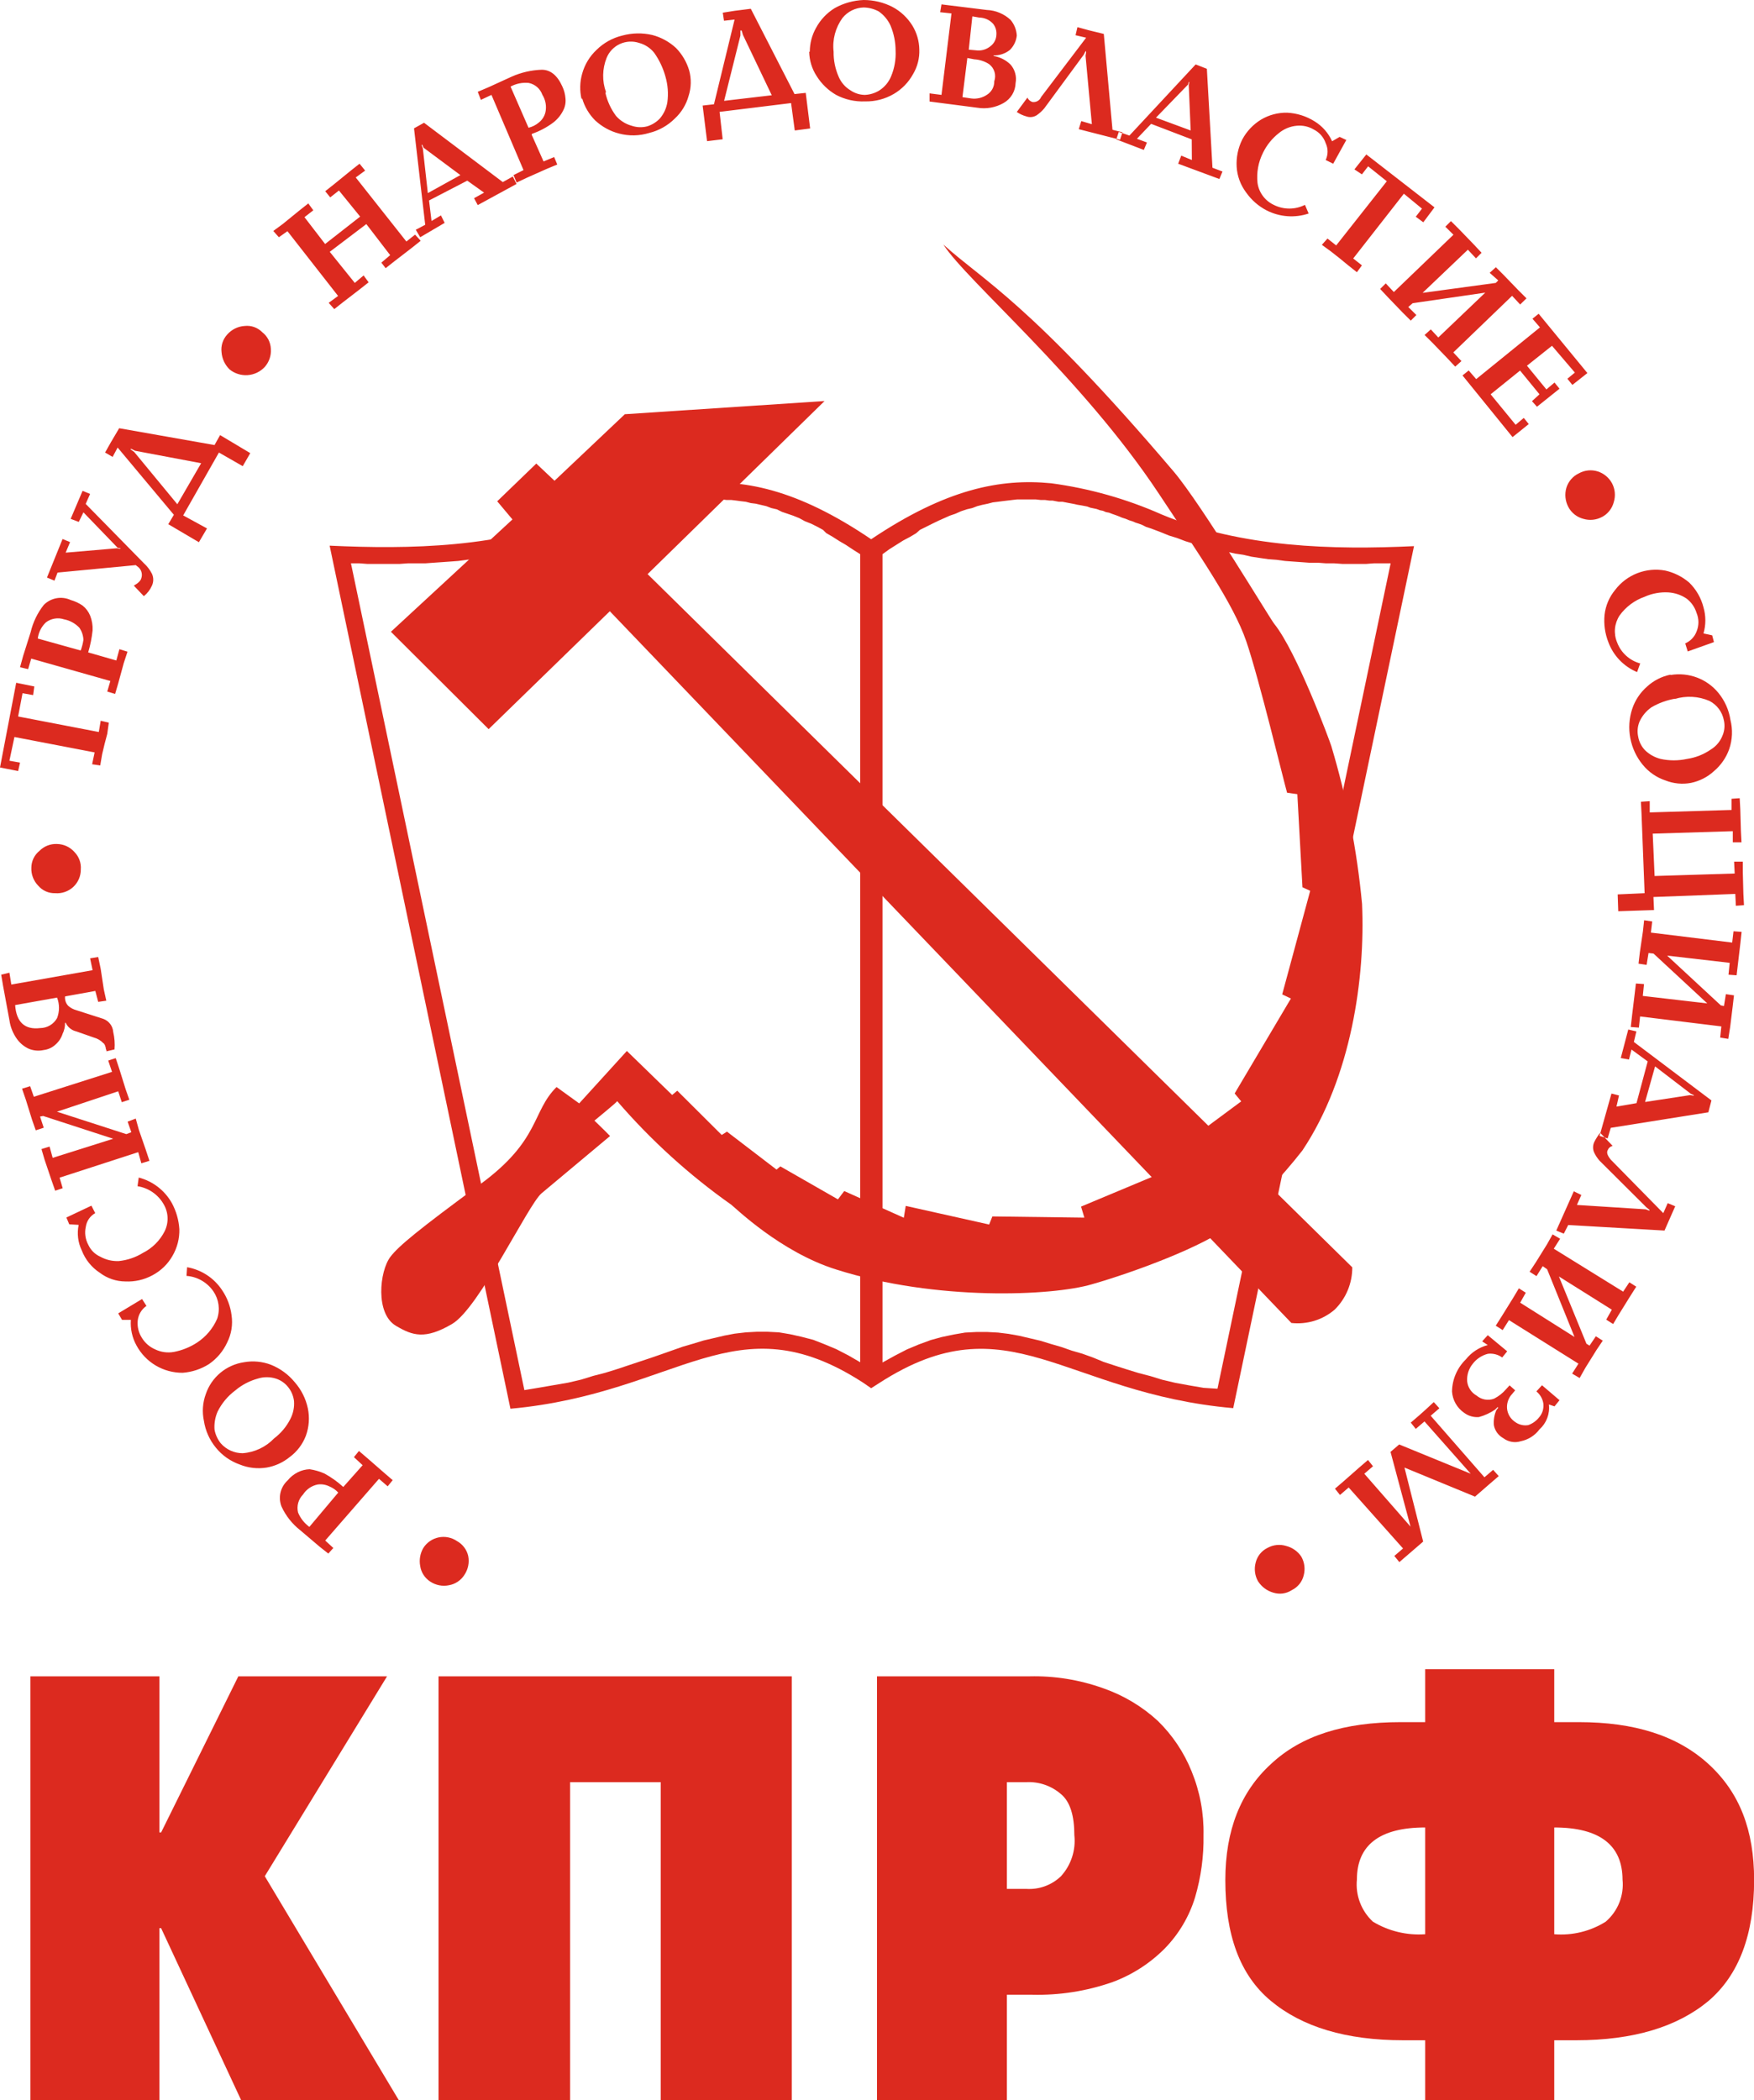
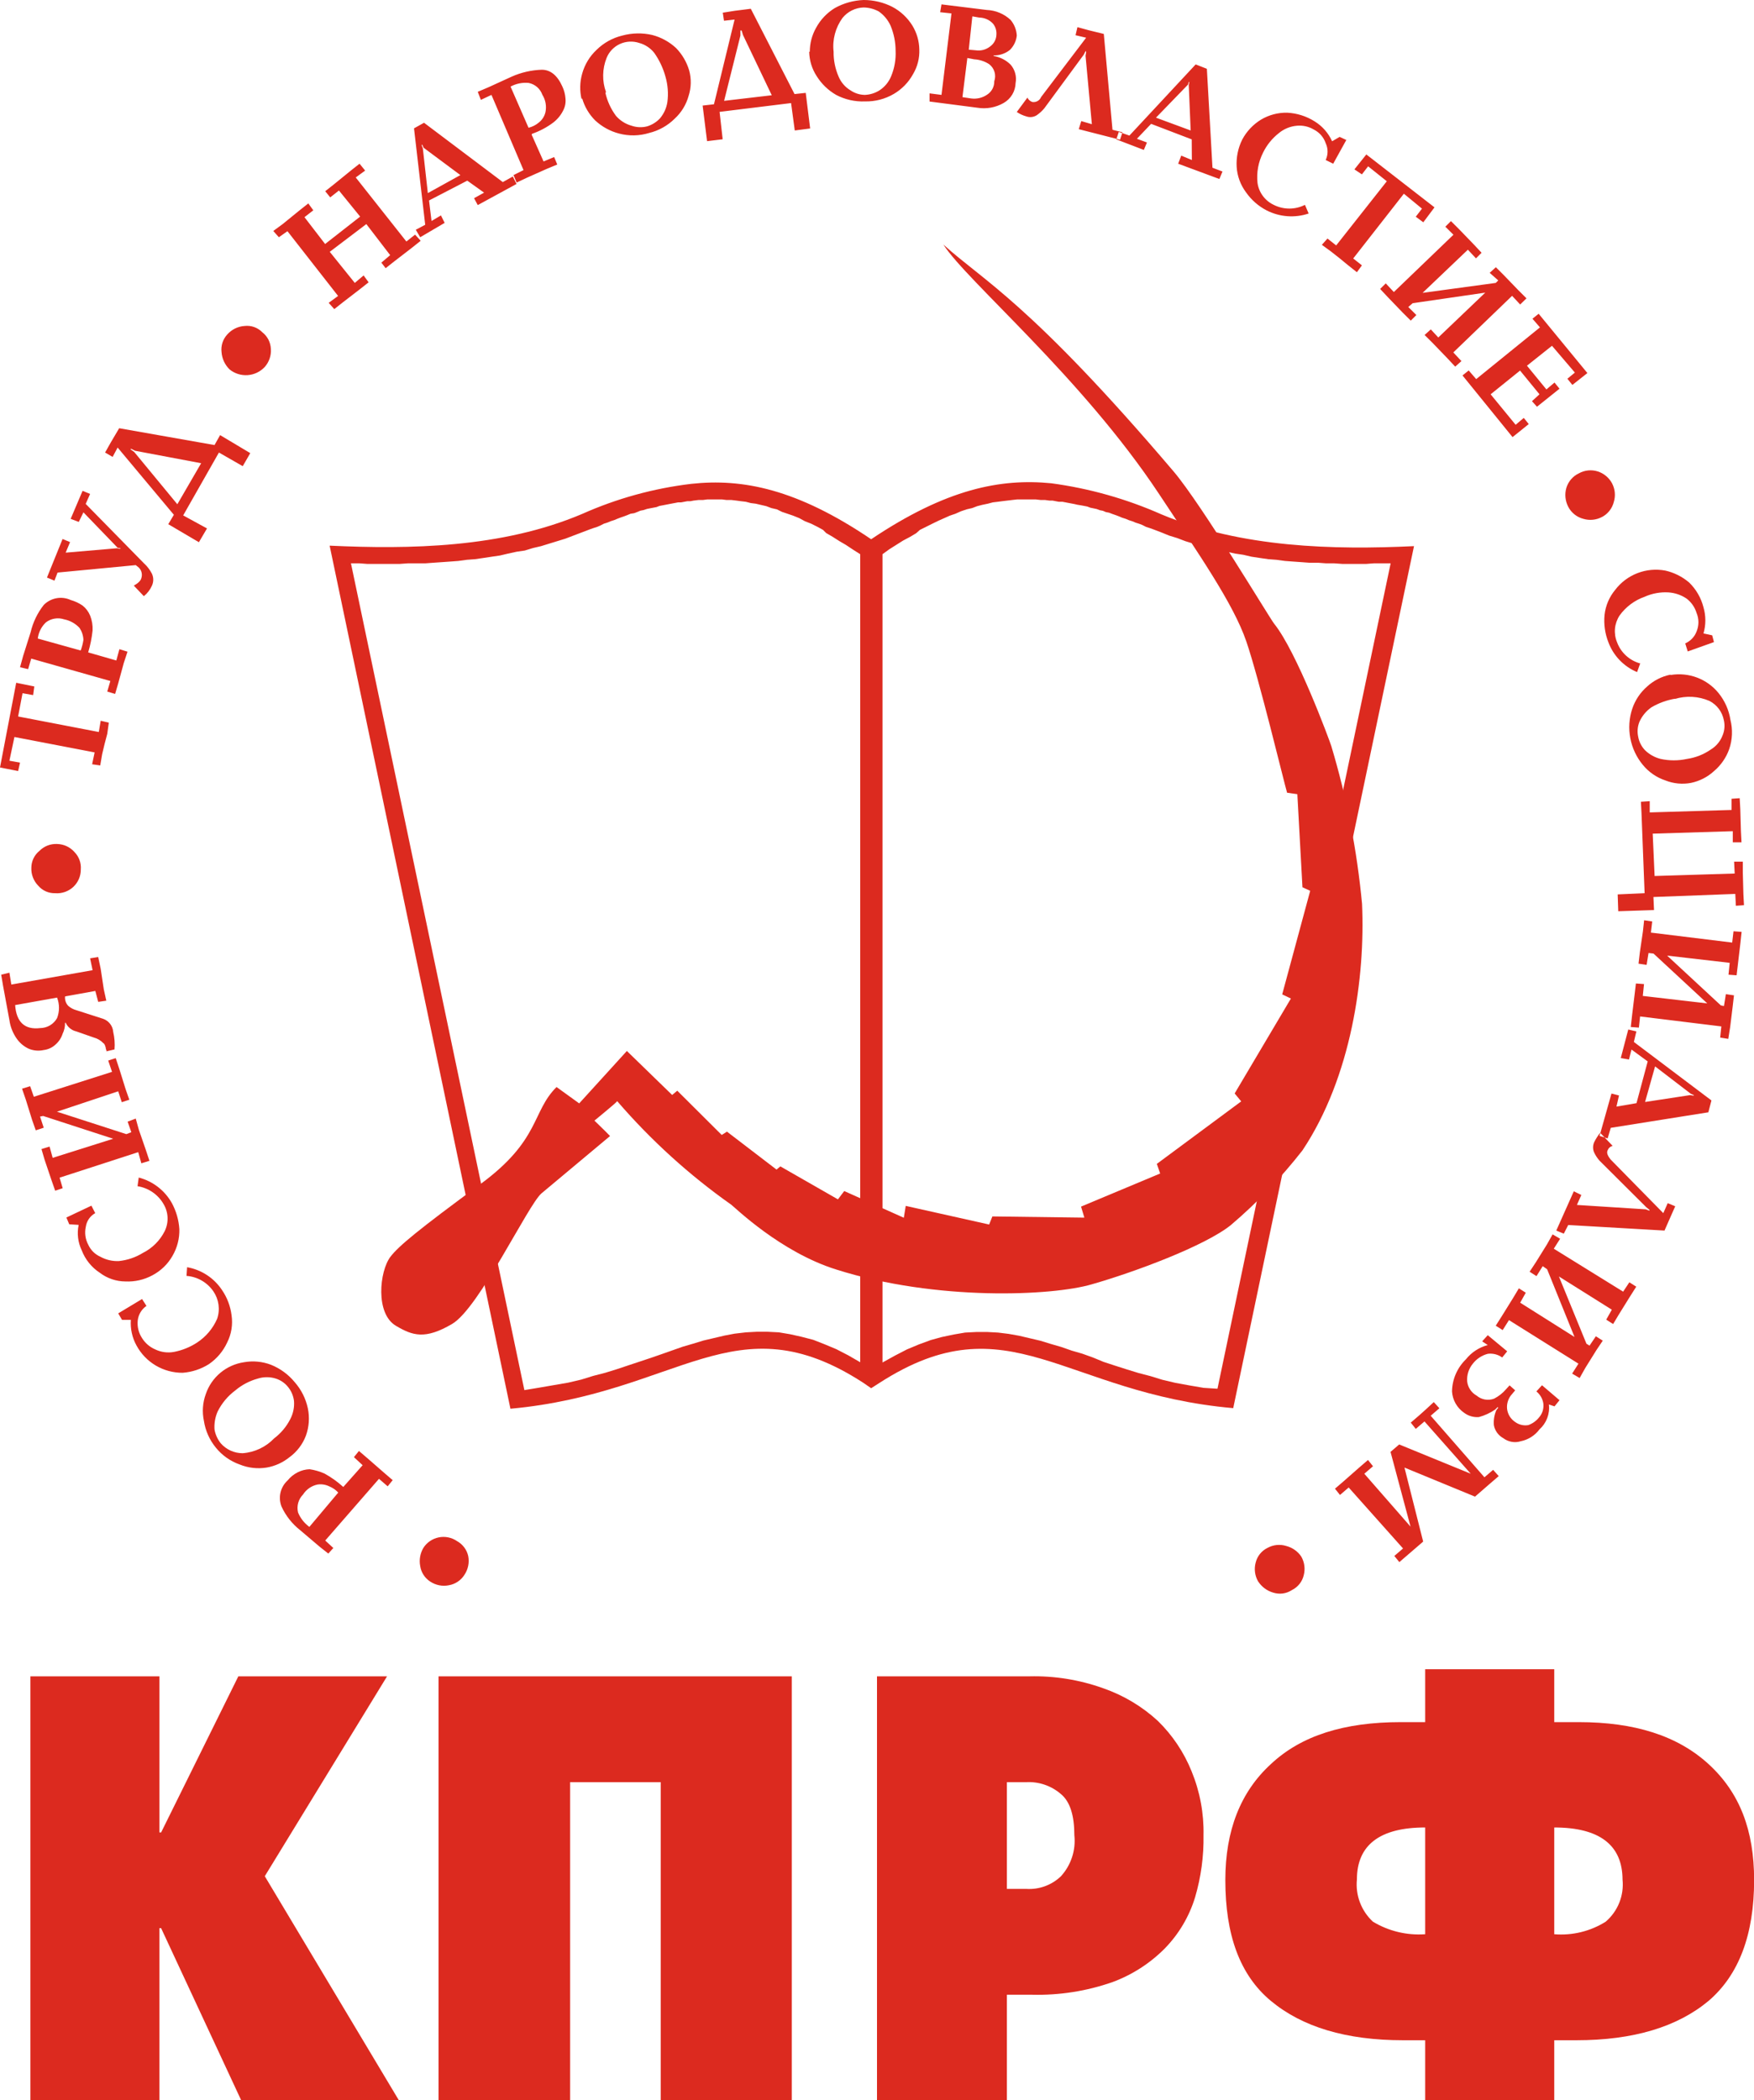
<svg xmlns="http://www.w3.org/2000/svg" width="76" height="91" viewBox="0 0 76 91" fill="none">
  <g clip-path="url(#clip0)">
    <path fill-rule="evenodd" clip-rule="evenodd" d="M18.342 67.07C18.416 66.953 18.513 66.852 18.628 66.773C18.742 66.694 18.872 66.639 19.008 66.611C19.145 66.583 19.286 66.583 19.422 66.611C19.559 66.638 19.688 66.694 19.803 66.772C19.925 66.84 20.032 66.933 20.115 67.044C20.199 67.156 20.258 67.284 20.288 67.42C20.343 67.699 20.285 67.989 20.128 68.227C20.054 68.346 19.956 68.449 19.839 68.527C19.723 68.606 19.591 68.66 19.452 68.684C19.313 68.713 19.17 68.713 19.03 68.686C18.891 68.658 18.759 68.604 18.641 68.525C18.525 68.45 18.426 68.351 18.351 68.235C18.276 68.119 18.227 67.988 18.207 67.852C18.156 67.584 18.204 67.306 18.342 67.07ZM14.872 64.429L15.713 63.483L15.336 63.134L15.553 62.866L15.961 63.216L16.638 63.807L17.015 64.131L16.798 64.398L16.421 64.074L14.092 66.747L14.443 67.07L14.226 67.312L13.849 67.014L13.008 66.3C12.659 66.026 12.381 65.674 12.197 65.272C12.122 65.078 12.107 64.867 12.155 64.665C12.203 64.463 12.311 64.281 12.465 64.141C12.583 63.995 12.731 63.876 12.899 63.791C13.059 63.71 13.236 63.664 13.415 63.658C13.64 63.691 13.859 63.755 14.066 63.848C14.358 64.009 14.63 64.204 14.877 64.429H14.872ZM14.655 64.67C14.55 64.553 14.419 64.462 14.273 64.403C14.113 64.323 13.933 64.294 13.756 64.321C13.628 64.348 13.507 64.4 13.4 64.474C13.293 64.548 13.201 64.643 13.131 64.753C13.031 64.854 12.959 64.978 12.921 65.115C12.883 65.252 12.881 65.396 12.915 65.534C13.017 65.782 13.187 65.997 13.405 66.156L14.655 64.67ZM11.877 62.322C12.172 62.099 12.412 61.813 12.579 61.484C12.704 61.243 12.76 60.973 12.739 60.703C12.712 60.474 12.619 60.258 12.47 60.081C12.335 59.917 12.156 59.796 11.954 59.731C11.699 59.65 11.424 59.65 11.169 59.731C10.81 59.83 10.477 60.005 10.193 60.245C9.87 60.486 9.608 60.8 9.429 61.16C9.322 61.406 9.275 61.674 9.295 61.941C9.334 62.157 9.427 62.36 9.563 62.532C9.681 62.668 9.827 62.776 9.991 62.851C10.155 62.925 10.333 62.964 10.513 62.964C11.032 62.926 11.518 62.697 11.877 62.322ZM12.553 63.129C12.265 63.365 11.92 63.523 11.551 63.586C11.157 63.649 10.754 63.603 10.384 63.452C9.979 63.308 9.622 63.056 9.352 62.722C9.078 62.388 8.9 61.987 8.835 61.561C8.753 61.174 8.781 60.771 8.918 60.399C9.039 60.041 9.258 59.722 9.549 59.479C9.841 59.236 10.194 59.078 10.57 59.022C10.962 58.952 11.365 58.989 11.737 59.13C12.14 59.291 12.495 59.551 12.77 59.886C13.053 60.208 13.249 60.597 13.338 61.016C13.421 61.412 13.392 61.823 13.255 62.203C13.115 62.575 12.869 62.898 12.548 63.134L12.553 63.129ZM5.122 56.905L6.155 56.283L6.346 56.581C6.243 56.652 6.156 56.744 6.091 56.851C6.026 56.959 5.984 57.078 5.969 57.203C5.938 57.477 6.006 57.754 6.16 57.984C6.296 58.199 6.494 58.367 6.728 58.467C6.98 58.588 7.264 58.626 7.539 58.575C7.896 58.506 8.237 58.368 8.541 58.169C8.924 57.917 9.226 57.56 9.408 57.141C9.476 56.944 9.496 56.735 9.468 56.529C9.44 56.323 9.365 56.126 9.248 55.954C9.117 55.761 8.944 55.601 8.742 55.484C8.54 55.367 8.314 55.298 8.081 55.281L8.107 54.905C8.415 54.959 8.709 55.075 8.97 55.247C9.231 55.418 9.454 55.642 9.625 55.902C9.844 56.225 9.984 56.595 10.033 56.982C10.094 57.388 10.028 57.802 9.842 58.169C9.668 58.546 9.395 58.869 9.052 59.104C8.71 59.32 8.32 59.449 7.916 59.479C7.505 59.482 7.101 59.373 6.748 59.164C6.395 58.955 6.106 58.653 5.912 58.292C5.727 57.955 5.643 57.571 5.67 57.187H5.288L5.122 56.905ZM2.876 52.752L3.961 52.238L4.126 52.562C4.017 52.622 3.923 52.707 3.852 52.81C3.782 52.912 3.736 53.03 3.718 53.153C3.658 53.418 3.697 53.695 3.826 53.934C3.93 54.162 4.113 54.345 4.343 54.448C4.59 54.586 4.871 54.652 5.153 54.638C5.52 54.6 5.873 54.481 6.186 54.288C6.597 54.083 6.93 53.752 7.136 53.343C7.227 53.156 7.27 52.95 7.26 52.742C7.25 52.535 7.188 52.333 7.079 52.156C6.961 51.954 6.799 51.782 6.605 51.65C6.411 51.519 6.191 51.431 5.959 51.395L6.011 51.02C6.312 51.098 6.595 51.236 6.842 51.426C7.088 51.616 7.294 51.854 7.446 52.125C7.635 52.474 7.746 52.86 7.771 53.255C7.782 53.663 7.678 54.065 7.472 54.417C7.269 54.773 6.968 55.063 6.604 55.255C6.247 55.448 5.844 55.541 5.437 55.522C5.036 55.521 4.646 55.389 4.327 55.147C3.969 54.913 3.695 54.573 3.542 54.175C3.377 53.832 3.33 53.444 3.408 53.071L3 53.045L2.876 52.752ZM4.906 49.339L1.869 48.352L1.735 48.378L1.895 48.861L1.549 48.974L1.389 48.517L1.121 47.654L0.955 47.17L1.306 47.062L1.466 47.52L4.854 46.441L4.689 45.952L5.014 45.844L5.174 46.328L5.443 47.191L5.603 47.648L5.277 47.756L5.122 47.283L2.468 48.167L5.474 49.139L5.69 49.056L5.53 48.599L5.882 48.465L6.016 48.949L6.315 49.812L6.475 50.295L6.124 50.403L5.99 49.92L2.582 51.025L2.716 51.482L2.391 51.59L2.231 51.133L1.931 50.244L1.797 49.786L2.148 49.678L2.282 50.167L4.906 49.339ZM0.491 42.658L4.012 42.036L3.904 41.522L4.255 41.465L4.363 41.979L4.498 42.869L4.606 43.357L4.255 43.408L4.131 42.935L2.819 43.172C2.811 43.245 2.819 43.319 2.842 43.389C2.865 43.459 2.903 43.524 2.954 43.578C3.054 43.668 3.174 43.733 3.305 43.768L4.472 44.143C4.592 44.186 4.697 44.263 4.774 44.364C4.851 44.465 4.897 44.587 4.906 44.714C4.964 44.961 4.983 45.216 4.962 45.469L4.611 45.551V45.495C4.601 45.484 4.593 45.471 4.589 45.457C4.584 45.443 4.583 45.427 4.585 45.413C4.56 45.305 4.529 45.222 4.477 45.197C4.366 45.08 4.225 44.996 4.069 44.955L3.305 44.688C3.204 44.665 3.111 44.619 3.031 44.554C2.951 44.489 2.888 44.406 2.845 44.313H2.819C2.822 44.48 2.785 44.646 2.711 44.796C2.654 44.972 2.551 45.13 2.411 45.253C2.27 45.387 2.089 45.471 1.895 45.495C1.678 45.544 1.45 45.524 1.244 45.438C1.037 45.342 0.859 45.193 0.728 45.007C0.558 44.767 0.448 44.49 0.408 44.2L0.134 42.719L0.052 42.231L0.408 42.144L0.491 42.658ZM0.656 43.547C0.707 44.277 1.064 44.626 1.74 44.544C1.89 44.543 2.037 44.502 2.165 44.427C2.294 44.351 2.4 44.242 2.473 44.112C2.584 43.826 2.584 43.51 2.473 43.223L0.656 43.547ZM2.468 36.568C2.612 36.57 2.754 36.602 2.885 36.662C3.016 36.723 3.132 36.809 3.227 36.917C3.324 37.016 3.399 37.135 3.446 37.265C3.494 37.396 3.512 37.535 3.501 37.672C3.502 37.814 3.474 37.954 3.418 38.084C3.362 38.214 3.279 38.331 3.176 38.428C3.071 38.525 2.947 38.599 2.812 38.646C2.677 38.693 2.533 38.712 2.391 38.7C2.252 38.704 2.114 38.677 1.987 38.621C1.86 38.565 1.748 38.482 1.658 38.377C1.557 38.274 1.478 38.151 1.427 38.017C1.375 37.883 1.352 37.739 1.358 37.596C1.359 37.456 1.391 37.318 1.451 37.191C1.512 37.065 1.6 36.954 1.709 36.866C1.808 36.766 1.926 36.688 2.057 36.636C2.188 36.585 2.328 36.561 2.468 36.568ZM4.534 32.225L4.425 32.682L4.343 33.165L3.992 33.114L4.1 32.6L0.625 31.932L0.408 32.96L0.868 33.042L0.785 33.407L0 33.253L0.702 29.583L1.487 29.742L1.436 30.117L0.976 30.035L0.785 31.043L4.281 31.716L4.363 31.228L4.715 31.31L4.647 31.798L4.534 32.225ZM3.821 28.267L5.04 28.617L5.174 28.128L5.525 28.236L5.365 28.72L5.122 29.609L4.988 30.066L4.647 29.963L4.782 29.506L1.353 28.535L1.219 28.992L0.868 28.91L1.002 28.421L1.327 27.393C1.428 26.963 1.622 26.56 1.895 26.212C2.044 26.06 2.235 25.959 2.444 25.92C2.653 25.881 2.869 25.908 3.062 25.996C3.246 26.048 3.42 26.13 3.578 26.237C3.722 26.351 3.834 26.5 3.904 26.669C3.986 26.875 4.023 27.095 4.012 27.316C3.977 27.638 3.913 27.957 3.821 28.267ZM3.496 28.185C3.552 28.035 3.592 27.88 3.615 27.723C3.607 27.54 3.549 27.362 3.449 27.209C3.27 27.015 3.033 26.883 2.773 26.833C2.641 26.79 2.501 26.779 2.364 26.803C2.227 26.826 2.098 26.882 1.988 26.967C1.793 27.152 1.669 27.399 1.637 27.666L3.496 28.185ZM5.097 23.734L3.615 22.198L3.413 22.614L3.062 22.48L3.578 21.267L3.904 21.401L3.713 21.833L6.233 24.402C6.377 24.532 6.496 24.687 6.584 24.86C6.621 24.941 6.64 25.028 6.64 25.117C6.64 25.205 6.621 25.293 6.584 25.374C6.505 25.552 6.385 25.709 6.233 25.831L5.799 25.374C5.99 25.266 6.098 25.158 6.124 25.05C6.151 24.971 6.154 24.887 6.135 24.806C6.116 24.725 6.075 24.651 6.016 24.593L5.882 24.485L2.494 24.808L2.36 25.158L2.035 25.024L2.711 23.354L3.036 23.488L2.845 23.945L5.066 23.755L5.2 23.78L5.226 23.755L5.097 23.734ZM5.164 18.554L9.295 19.283L9.537 18.852L10.844 19.633L10.518 20.198L9.486 19.607L7.937 22.331L8.969 22.896L8.618 23.493L7.291 22.712L7.534 22.305L5.097 19.391L4.88 19.797L4.554 19.607L4.797 19.175L5.164 18.554ZM5.814 19.581L7.684 21.848L8.716 20.07L5.851 19.53L5.68 19.443L5.654 19.468L5.814 19.581ZM11.36 14.391C11.473 14.478 11.564 14.588 11.63 14.714C11.695 14.84 11.731 14.979 11.737 15.12C11.747 15.262 11.728 15.404 11.682 15.538C11.636 15.672 11.563 15.796 11.469 15.902C11.276 16.108 11.013 16.233 10.731 16.253C10.449 16.273 10.17 16.186 9.951 16.009C9.744 15.809 9.619 15.54 9.599 15.254C9.583 15.118 9.596 14.98 9.638 14.85C9.68 14.72 9.75 14.6 9.842 14.498C9.937 14.389 10.053 14.299 10.183 14.234C10.314 14.17 10.456 14.132 10.601 14.123C10.74 14.108 10.88 14.123 11.012 14.17C11.143 14.216 11.262 14.292 11.36 14.391ZM14.288 10.911L15.373 12.258L15.755 11.934L15.972 12.232L15.595 12.53L14.861 13.095L14.484 13.393L14.242 13.121L14.649 12.823L12.455 10.017L12.083 10.279L11.841 10.007L12.248 9.709L12.982 9.112L13.359 8.814L13.575 9.112L13.193 9.41L14.087 10.572L15.605 9.385L14.686 8.254L14.309 8.552L14.092 8.285L14.469 7.987L15.202 7.391L15.579 7.093L15.822 7.391L15.414 7.689L17.608 10.464L17.985 10.166L18.228 10.433L17.82 10.757L17.087 11.322L16.71 11.62L16.524 11.379L16.906 11.055L15.873 9.709L14.288 10.911ZM20.247 7.827L18.59 8.686L18.698 9.575L19.106 9.333L19.266 9.657L18.207 10.279L18.016 9.955L18.424 9.739L17.939 5.561L18.373 5.319L21.786 7.889L22.22 7.648L22.38 7.971L20.701 8.886L20.541 8.588L20.975 8.347L20.247 7.827ZM18.321 6.424L18.538 8.367L19.948 7.586L18.352 6.399L18.295 6.265L18.269 6.291L18.321 6.424ZM23.035 5.833L23.552 6.995L24.011 6.805L24.146 7.128L23.686 7.319L22.844 7.694L22.385 7.91L22.251 7.586L22.684 7.37L21.295 4.112L20.836 4.327L20.701 3.978L21.171 3.778L22.173 3.32C22.583 3.138 23.025 3.036 23.474 3.022C23.853 3.022 24.151 3.265 24.368 3.752C24.444 3.913 24.489 4.088 24.502 4.266C24.522 4.452 24.484 4.641 24.393 4.805C24.29 5.007 24.141 5.183 23.96 5.319C23.684 5.523 23.38 5.684 23.056 5.797L23.035 5.833ZM22.901 5.535C23.06 5.497 23.209 5.423 23.335 5.319C23.485 5.206 23.591 5.044 23.634 4.862C23.689 4.602 23.641 4.332 23.5 4.106C23.454 3.977 23.376 3.861 23.272 3.771C23.168 3.681 23.042 3.62 22.906 3.593C22.635 3.567 22.361 3.622 22.122 3.752L22.901 5.535ZM26.232 4.024C26.314 4.385 26.47 4.724 26.691 5.021C26.87 5.227 27.105 5.375 27.368 5.448C27.586 5.523 27.821 5.532 28.044 5.474C28.251 5.41 28.437 5.295 28.587 5.139C28.762 4.937 28.876 4.689 28.917 4.425C28.966 4.055 28.938 3.679 28.834 3.32C28.733 2.952 28.569 2.604 28.349 2.292C28.184 2.083 27.956 1.932 27.698 1.861C27.424 1.769 27.125 1.785 26.862 1.905C26.599 2.025 26.392 2.241 26.284 2.508C26.094 2.984 26.085 3.512 26.258 3.993L26.232 4.024ZM25.199 4.297C25.113 3.932 25.122 3.552 25.225 3.192C25.334 2.797 25.55 2.44 25.85 2.159C26.157 1.857 26.541 1.643 26.96 1.542C27.385 1.426 27.832 1.417 28.261 1.516C28.647 1.616 29.002 1.811 29.294 2.082C29.559 2.355 29.754 2.688 29.862 3.053C29.961 3.416 29.952 3.8 29.836 4.158C29.732 4.534 29.524 4.874 29.237 5.139C28.931 5.444 28.547 5.659 28.127 5.761C27.704 5.891 27.253 5.9 26.826 5.787C26.44 5.687 26.085 5.492 25.793 5.222C25.524 4.955 25.328 4.624 25.225 4.261L25.199 4.297ZM32.532 0.38L34.427 4.076L34.912 4.024L35.103 5.566L34.437 5.653L34.277 4.466L31.179 4.847L31.313 6.034L30.637 6.116L30.445 4.574L30.936 4.518L31.829 0.848L31.37 0.899L31.318 0.55L31.834 0.468L32.532 0.38ZM32.082 1.542L31.375 4.369L33.44 4.127L32.191 1.511L32.134 1.321H32.082V1.542ZM36.12 2.241C36.114 2.612 36.188 2.98 36.337 3.32C36.441 3.569 36.622 3.778 36.854 3.916C37.036 4.041 37.252 4.109 37.473 4.112C37.694 4.103 37.91 4.037 38.098 3.921C38.331 3.772 38.511 3.555 38.614 3.3C38.759 2.95 38.824 2.572 38.806 2.195C38.805 1.824 38.731 1.457 38.589 1.115C38.477 0.865 38.298 0.65 38.072 0.493C37.872 0.387 37.649 0.328 37.422 0.324C37.244 0.329 37.07 0.372 36.911 0.451C36.752 0.53 36.613 0.643 36.502 0.781C36.197 1.203 36.06 1.724 36.12 2.241ZM35.088 2.241C35.088 1.881 35.18 1.527 35.356 1.213C35.546 0.858 35.828 0.56 36.172 0.349C36.555 0.136 36.983 0.017 37.422 8.13318e-07C37.854 -0 38.281 0.102 38.666 0.298C39.023 0.487 39.322 0.768 39.534 1.11C39.723 1.42 39.826 1.775 39.833 2.138C39.849 2.517 39.754 2.892 39.559 3.217C39.364 3.571 39.077 3.865 38.728 4.07C38.351 4.291 37.92 4.403 37.484 4.394C37.048 4.412 36.615 4.315 36.229 4.112C35.886 3.914 35.597 3.635 35.387 3.3C35.181 2.984 35.069 2.617 35.062 2.241H35.088ZM43.055 2.4V2.426C43.333 2.472 43.589 2.603 43.789 2.801C43.883 2.909 43.951 3.037 43.988 3.175C44.026 3.313 44.032 3.457 44.005 3.598C44.001 3.774 43.951 3.945 43.861 4.096C43.77 4.248 43.642 4.373 43.489 4.461C43.143 4.66 42.737 4.733 42.343 4.667L40.277 4.399V4.045L40.794 4.112L41.227 0.581L40.737 0.529L40.794 0.19L42.756 0.432C43.141 0.447 43.508 0.6 43.789 0.863C43.95 1.055 44.044 1.293 44.057 1.542C44.032 1.777 43.926 1.997 43.758 2.164C43.552 2.328 43.293 2.412 43.029 2.4H43.055ZM41.702 4.209L42.079 4.266C42.316 4.298 42.557 4.243 42.756 4.112C42.857 4.05 42.941 3.963 42.998 3.86C43.055 3.756 43.084 3.639 43.081 3.521C43.127 3.39 43.131 3.248 43.091 3.115C43.051 2.982 42.97 2.865 42.859 2.78C42.666 2.655 42.444 2.583 42.214 2.57L41.914 2.513L41.702 4.209ZM41.976 2.153L42.276 2.179C42.386 2.196 42.498 2.19 42.605 2.162C42.713 2.133 42.813 2.083 42.9 2.015C42.983 1.956 43.05 1.879 43.098 1.79C43.145 1.701 43.172 1.602 43.174 1.501C43.187 1.331 43.136 1.162 43.029 1.028C42.953 0.945 42.861 0.878 42.758 0.833C42.655 0.787 42.543 0.762 42.431 0.761L42.131 0.709L41.976 2.153ZM47.042 2.205L46.959 2.369L45.25 4.692C45.156 4.806 45.046 4.906 44.925 4.99C44.857 5.034 44.781 5.061 44.701 5.07C44.621 5.079 44.54 5.069 44.465 5.042C44.319 5.001 44.181 4.937 44.057 4.852L44.517 4.23C44.538 4.274 44.568 4.314 44.605 4.347C44.643 4.38 44.686 4.405 44.733 4.42C44.812 4.431 44.891 4.416 44.96 4.377C45.028 4.338 45.081 4.277 45.111 4.204L47.062 1.634L46.603 1.526L46.685 1.177L47.176 1.311L47.827 1.47L48.204 5.623L48.637 5.731L48.529 6.054L46.742 5.597L46.851 5.247L47.31 5.381L47.036 2.416L47.062 2.256L47.042 2.205ZM51.637 6.039L49.877 5.366L49.262 6.013L49.696 6.173L49.562 6.496L48.369 6.039L48.477 5.715L48.937 5.874L51.808 2.791L52.293 2.981L52.536 7.267L52.97 7.432L52.835 7.756L51.049 7.093L51.183 6.743L51.643 6.933L51.637 6.039ZM51.477 3.664L50.088 5.098L51.591 5.653L51.508 3.685L51.534 3.551H51.508L51.477 3.664ZM58.335 6.065L57.767 7.093L57.441 6.933C57.495 6.819 57.523 6.694 57.523 6.568C57.523 6.442 57.495 6.318 57.441 6.203C57.355 5.946 57.169 5.734 56.925 5.612C56.705 5.481 56.448 5.424 56.192 5.448C55.903 5.473 55.629 5.586 55.407 5.772C55.121 5.997 54.89 6.283 54.73 6.609C54.523 7.017 54.438 7.476 54.488 7.93C54.517 8.133 54.597 8.326 54.72 8.491C54.842 8.656 55.004 8.788 55.19 8.876C55.4 8.982 55.632 9.037 55.867 9.037C56.102 9.037 56.333 8.982 56.543 8.876L56.703 9.251C56.407 9.351 56.093 9.39 55.781 9.367C55.468 9.344 55.164 9.259 54.885 9.117C54.528 8.933 54.222 8.665 53.992 8.336C53.751 8.015 53.609 7.631 53.584 7.231C53.56 6.821 53.643 6.412 53.827 6.044C54.017 5.689 54.298 5.391 54.643 5.181C54.983 4.979 55.373 4.876 55.768 4.883C56.192 4.903 56.603 5.033 56.961 5.258C57.295 5.464 57.559 5.765 57.72 6.121L58.046 5.931L58.335 6.065ZM58.061 11.204L57.684 10.906L57.276 10.608L57.519 10.335L57.896 10.634L60.09 7.853L59.28 7.206L59.011 7.555L58.686 7.339L59.202 6.692L62.156 8.984L61.671 9.631L61.345 9.39L61.614 9.04L60.829 8.393L58.634 11.199L59.011 11.497L58.794 11.795L58.386 11.471L58.061 11.204ZM61.64 12.689L64.81 12.258L64.919 12.15L64.547 11.821L64.815 11.579L65.141 11.903L65.791 12.576L66.142 12.926L65.869 13.193L65.518 12.818L62.972 15.27L63.323 15.645L63.054 15.886L62.703 15.511L62.078 14.863L61.727 14.514L61.996 14.272L62.321 14.622L64.356 12.679L61.211 13.137L61.02 13.301L61.371 13.65L61.128 13.892L60.777 13.543L60.153 12.895L59.801 12.52L60.044 12.278L60.395 12.653L62.977 10.171L62.626 9.822L62.869 9.58L63.22 9.93L63.87 10.603L64.196 10.952L63.953 11.194L63.602 10.819L61.64 12.689ZM67.247 14.982L66.163 15.845L67.005 16.873L67.356 16.575L67.573 16.842L66.597 17.623L66.38 17.382L66.705 17.084L65.864 16.056L64.588 17.084L65.672 18.405L66.024 18.107L66.24 18.374L65.538 18.939L63.37 16.267L63.638 16.051L63.963 16.426L66.726 14.185L66.401 13.81L66.669 13.594L68.781 16.164L68.13 16.678L67.914 16.41L68.239 16.143L67.247 14.982ZM69.416 22.398C69.168 22.531 68.876 22.56 68.606 22.48C68.467 22.444 68.338 22.38 68.226 22.291C68.114 22.203 68.022 22.092 67.955 21.966C67.819 21.708 67.789 21.408 67.872 21.128C67.915 20.993 67.985 20.868 68.078 20.761C68.171 20.654 68.286 20.567 68.415 20.507C68.537 20.439 68.672 20.397 68.811 20.383C68.951 20.368 69.091 20.383 69.225 20.424C69.493 20.509 69.717 20.694 69.849 20.941C69.98 21.189 70.008 21.477 69.927 21.745C69.891 21.889 69.825 22.022 69.732 22.138C69.639 22.253 69.523 22.347 69.39 22.413L69.416 22.398ZM74.265 27.82L73.129 28.226L73.02 27.877C73.132 27.828 73.234 27.757 73.318 27.669C73.402 27.581 73.468 27.477 73.511 27.363C73.564 27.235 73.592 27.098 73.592 26.959C73.592 26.821 73.564 26.684 73.511 26.556C73.435 26.308 73.284 26.091 73.077 25.934C72.844 25.777 72.573 25.685 72.292 25.667C71.938 25.646 71.583 25.711 71.26 25.857C70.823 26.01 70.445 26.294 70.175 26.669C70.064 26.839 69.995 27.034 69.976 27.236C69.958 27.439 69.989 27.643 70.067 27.83C70.149 28.051 70.282 28.249 70.457 28.408C70.631 28.567 70.841 28.683 71.069 28.745L70.934 29.12C70.649 29.001 70.391 28.824 70.177 28.601C69.963 28.379 69.797 28.114 69.69 27.825C69.542 27.448 69.485 27.041 69.525 26.638C69.569 26.241 69.729 25.866 69.984 25.559C70.232 25.232 70.566 24.981 70.949 24.833C71.332 24.685 71.749 24.646 72.153 24.721C72.534 24.806 72.888 24.983 73.186 25.235C73.491 25.53 73.707 25.904 73.811 26.314C73.919 26.683 73.919 27.076 73.811 27.445L74.188 27.527L74.265 27.82ZM72.587 30.272C72.222 30.333 71.872 30.46 71.554 30.647C71.329 30.805 71.151 31.02 71.038 31.269C70.954 31.474 70.934 31.7 70.981 31.916C71.019 32.139 71.123 32.345 71.28 32.507C71.468 32.69 71.702 32.819 71.957 32.883C72.331 32.964 72.719 32.964 73.093 32.883C73.464 32.829 73.818 32.69 74.126 32.477C74.363 32.333 74.545 32.114 74.642 31.855C74.726 31.649 74.744 31.423 74.694 31.207C74.66 31.029 74.587 30.861 74.479 30.716C74.37 30.571 74.23 30.452 74.069 30.369C73.592 30.163 73.057 30.134 72.561 30.287L72.587 30.272ZM72.396 29.244C72.779 29.182 73.171 29.221 73.534 29.358C73.897 29.495 74.216 29.725 74.461 30.025C74.734 30.36 74.912 30.761 74.978 31.186C75.084 31.606 75.066 32.047 74.926 32.456C74.796 32.825 74.569 33.153 74.27 33.407C73.99 33.666 73.643 33.843 73.268 33.921C72.895 33.991 72.51 33.953 72.158 33.813C71.775 33.685 71.437 33.451 71.182 33.139C70.907 32.806 70.721 32.409 70.641 31.985C70.56 31.561 70.588 31.124 70.723 30.714C70.848 30.338 71.073 30.002 71.373 29.742C71.653 29.486 71.998 29.31 72.37 29.233L72.396 29.244ZM71.611 36.12L71.693 37.955L75.163 37.847L75.138 37.333H75.515V37.791L75.54 38.736L75.566 39.219L75.215 39.245L75.189 38.731L71.642 38.865L71.668 39.43L70.118 39.482L70.093 38.752L71.26 38.7L71.125 35.221L71.1 34.738L71.482 34.712V35.2L75.029 35.093V34.609L75.38 34.584L75.406 35.067L75.432 35.982L75.458 36.496H75.081V36.013L71.611 36.12ZM72.236 41.404L74.564 43.562L74.699 43.588L74.781 43.074L75.132 43.126L75.076 43.609L74.967 44.498L74.885 45.012L74.534 44.955L74.585 44.472L71.064 44.04L71.012 44.523L70.661 44.498L70.718 43.984L70.826 43.095L70.883 42.612L71.234 42.637L71.182 43.151L73.976 43.475L71.647 41.316L71.43 41.291L71.347 41.805L70.996 41.753L71.053 41.27L71.187 40.355L71.239 39.872L71.59 39.924L71.533 40.407L75.055 40.839L75.112 40.35L75.463 40.376L75.411 40.859L75.303 41.774L75.246 42.257L74.895 42.231L74.947 41.717L72.236 41.404ZM70.909 47.797L71.394 45.988L70.692 45.474L70.583 45.906L70.227 45.844L70.552 44.606L70.903 44.688L70.795 45.145L74.156 47.679L74.022 48.193L69.793 48.866L69.659 49.324L69.308 49.216L69.824 47.381L70.15 47.463L70.041 47.946L70.909 47.797ZM73.263 47.391L71.714 46.204L71.28 47.746L73.232 47.448L73.392 47.474V47.448L73.263 47.391ZM71.477 52.423L71.342 52.315L69.308 50.29C69.208 50.178 69.126 50.051 69.065 49.915C69.036 49.841 69.023 49.762 69.028 49.683C69.032 49.604 69.054 49.527 69.091 49.457C69.159 49.324 69.24 49.199 69.334 49.082L69.876 49.648C69.827 49.659 69.781 49.683 69.744 49.716C69.706 49.749 69.677 49.791 69.659 49.838C69.602 49.946 69.659 50.079 69.793 50.244L72.07 52.562L72.261 52.13L72.587 52.264L72.396 52.695L72.122 53.317L67.95 53.076L67.759 53.451L67.433 53.317L68.192 51.616L68.518 51.775L68.327 52.207L71.306 52.397L71.466 52.454L71.477 52.423ZM67.547 55.306L68.74 58.22L68.874 58.303L69.148 57.897L69.447 58.087L69.174 58.493L68.688 59.274L68.445 59.706L68.12 59.515L68.394 59.084L65.383 57.197L65.11 57.629L64.81 57.439L65.084 57.007L65.569 56.226L65.812 55.82L66.111 56.01L65.869 56.442L68.223 57.927L67.036 54.993L66.845 54.859L66.576 55.291L66.277 55.101L66.545 54.695L67.031 53.913L67.273 53.482L67.599 53.672L67.325 54.103L70.33 55.964L70.599 55.558L70.898 55.748L70.624 56.18L70.139 56.961L69.896 57.367L69.597 57.177L69.84 56.745L67.547 55.306ZM65.409 60.024L65.652 60.24L65.518 60.399C65.437 60.486 65.376 60.588 65.339 60.7C65.302 60.812 65.288 60.93 65.301 61.047C65.315 61.161 65.354 61.27 65.414 61.368C65.475 61.465 65.556 61.549 65.652 61.612C65.733 61.671 65.825 61.714 65.922 61.736C66.02 61.76 66.121 61.763 66.22 61.746C66.4 61.682 66.559 61.57 66.679 61.422C66.755 61.338 66.811 61.239 66.844 61.132C66.876 61.025 66.886 60.911 66.871 60.8C66.837 60.598 66.731 60.416 66.571 60.286L66.814 60.019L67.573 60.667L67.356 60.934L67.113 60.852C67.137 61.051 67.112 61.253 67.041 61.441C66.97 61.629 66.855 61.797 66.705 61.931C66.508 62.196 66.219 62.379 65.894 62.445C65.766 62.485 65.631 62.494 65.499 62.47C65.367 62.447 65.242 62.392 65.135 62.311C65.03 62.253 64.938 62.172 64.868 62.074C64.797 61.977 64.749 61.864 64.728 61.746C64.71 61.525 64.747 61.302 64.836 61.098L64.919 60.99L64.893 60.965L64.784 61.073C64.57 61.219 64.333 61.329 64.082 61.397C63.849 61.417 63.617 61.349 63.431 61.206C63.282 61.102 63.158 60.965 63.069 60.807C62.98 60.649 62.927 60.473 62.915 60.291C62.922 59.767 63.138 59.266 63.514 58.899C63.755 58.595 64.089 58.377 64.464 58.277L64.222 58.117L64.464 57.85L65.306 58.549L65.089 58.816C64.909 58.685 64.685 58.628 64.464 58.657C64.205 58.725 63.976 58.877 63.814 59.089C63.64 59.301 63.553 59.571 63.571 59.844C63.584 59.973 63.628 60.097 63.699 60.205C63.77 60.313 63.866 60.403 63.979 60.466C64.082 60.554 64.206 60.613 64.34 60.637C64.474 60.66 64.611 60.648 64.738 60.6C64.935 60.5 65.111 60.362 65.254 60.194L65.409 60.024ZM60.855 63.586L61.665 66.793L60.633 67.682L60.416 67.415L60.793 67.091L58.438 64.449L58.061 64.773L57.844 64.501L58.221 64.177L58.898 63.581L59.275 63.257L59.492 63.529L59.115 63.853L61.118 66.145L60.251 62.907L60.627 62.584L63.726 63.853L61.722 61.587L61.345 61.91L61.128 61.638L61.505 61.314L61.774 61.073L62.125 60.749L62.368 61.016L61.991 61.34L64.32 64.007L64.697 63.684L64.939 63.956L64.562 64.28L63.912 64.845L60.855 63.586ZM54.514 68.52C54.373 68.275 54.334 67.986 54.405 67.713C54.438 67.573 54.501 67.443 54.59 67.331C54.679 67.219 54.792 67.128 54.922 67.065C55.044 66.998 55.179 66.955 55.319 66.941C55.458 66.927 55.599 66.941 55.732 66.983C55.998 67.051 56.23 67.214 56.383 67.441C56.523 67.685 56.562 67.975 56.491 68.247C56.459 68.387 56.396 68.517 56.307 68.629C56.217 68.741 56.104 68.832 55.975 68.895C55.857 68.972 55.722 69.022 55.582 69.041C55.442 69.059 55.299 69.046 55.164 69.003C54.899 68.925 54.67 68.756 54.519 68.525L54.514 68.52Z" fill="#DC2A1F" />
    <path fill-rule="evenodd" clip-rule="evenodd" d="M16.917 54.453C16.442 55.075 16.251 56.925 17.165 57.449C17.877 57.87 18.419 58.05 19.591 57.362C20.764 56.673 22.87 52.222 23.459 51.708L26.433 49.221C26.382 49.164 26.129 48.912 25.757 48.553C25.819 48.496 26.676 47.807 26.743 47.71C28.2 49.401 29.859 50.908 31.685 52.197C31.835 52.304 33.812 54.252 36.245 55.008C40.577 56.38 45.606 56.149 47.31 55.645C49.113 55.131 52.206 53.99 53.337 53.075C54.477 52.105 55.515 51.022 56.435 49.843C58.557 46.661 59.161 42.334 59.017 39.163C58.799 36.844 58.353 34.553 57.684 32.322C57.617 32.106 56.197 28.252 55.211 27.028C55.01 26.776 52.087 21.889 50.858 20.434C44.625 13.105 42.596 12.16 40.877 10.597C41.909 12.201 46.856 16.328 50.212 21.39C51.973 24.047 53.44 26.16 53.998 27.779C54.555 29.398 55.64 33.92 55.769 34.347L56.213 34.409L56.435 38.443L56.77 38.597L55.557 43.084L55.934 43.264L53.497 47.376L53.781 47.72L50.125 50.428L50.269 50.845L46.841 52.279L46.985 52.757L42.999 52.705L42.859 53.055L39.245 52.248L39.162 52.762L36.58 51.605L36.307 51.965L33.812 50.536L33.647 50.675L31.499 49.031L31.272 49.175L29.346 47.257L29.124 47.442L27.162 45.536L25.096 47.807L24.115 47.098C23.036 48.167 23.418 49.395 20.82 51.302C18.14 53.271 17.268 53.99 16.917 54.453Z" fill="#DC2A1F" />
-     <path fill-rule="evenodd" clip-rule="evenodd" d="M35.728 17.376L28.06 24.875L58.593 54.91C58.595 55.25 58.528 55.587 58.398 55.901C58.268 56.215 58.076 56.5 57.834 56.74C57.578 56.96 57.279 57.126 56.956 57.226C56.632 57.325 56.291 57.358 55.955 57.321L26.423 26.483L21.172 31.592L16.938 27.373L22.204 22.506L21.544 21.719L23.237 20.085L24.027 20.83L27.074 17.947L35.728 17.376Z" fill="#DC2A1F" />
    <path fill-rule="evenodd" clip-rule="evenodd" d="M35.661 22.958L35.418 22.825L35.15 22.691L34.876 22.583L34.633 22.45L34.365 22.342L34.122 22.259L33.88 22.177L33.663 22.069L33.42 22.013L33.203 21.93L32.961 21.874L32.744 21.823L32.532 21.797L32.315 21.74L32.098 21.715L31.907 21.689L31.69 21.663H31.473L31.282 21.638H30.652L30.461 21.663H30.27L30.053 21.689L29.919 21.715H29.785L29.651 21.74L29.516 21.766H29.382L29.248 21.792L29.113 21.817L28.979 21.843L28.845 21.869L28.711 21.895L28.576 21.92L28.442 21.972L28.308 21.997L28.174 22.023L28.039 22.049L27.884 22.1L27.75 22.126L27.616 22.182L27.482 22.234L27.322 22.259L27.187 22.316L27.053 22.367L26.888 22.424L26.754 22.475L26.619 22.532L26.459 22.583L26.325 22.64L26.165 22.691L26.005 22.773L25.871 22.83L25.711 22.881L25.55 22.938L25.199 23.072L24.848 23.205L24.497 23.339L24.146 23.447L23.795 23.555L23.444 23.663L23.093 23.745L22.741 23.853L22.39 23.904L22.013 23.986L21.662 24.069L21.311 24.12L20.934 24.177L20.583 24.228L20.232 24.254L19.855 24.305L19.504 24.331L19.153 24.356L18.776 24.382L18.424 24.408H17.671L17.32 24.433H15.91L15.585 24.408H15.207L22.721 60.23L23.371 60.122L23.996 60.014L24.621 59.906L25.189 59.773L25.705 59.613L26.222 59.48L26.738 59.32L27.229 59.156L28.205 58.832L28.664 58.673L29.583 58.349L30.043 58.215L30.477 58.082L30.936 57.974L31.396 57.866L31.83 57.784L32.32 57.727L32.78 57.702H33.265L33.751 57.727L34.236 57.809L34.721 57.917L35.238 58.051L35.723 58.241L36.239 58.457L36.756 58.724L37.272 59.022V24.012L36.973 23.822L36.647 23.606L36.374 23.447L36.074 23.256L35.8 23.097L35.661 22.958ZM39.859 22.958L40.128 22.825L40.396 22.691L40.67 22.558L40.913 22.45L41.155 22.342L41.398 22.259L41.641 22.151L41.883 22.069L42.126 22.013L42.343 21.93L42.56 21.874L42.803 21.823L43.02 21.766L43.236 21.74L43.427 21.715L43.644 21.689L43.861 21.663L44.078 21.638H44.873L45.09 21.663H45.281L45.472 21.689H45.606L45.741 21.715L45.875 21.74H46.035L46.169 21.766L46.304 21.792L46.438 21.817L46.572 21.843L46.681 21.869L46.841 21.895L46.975 21.92L47.109 21.946L47.243 21.997L47.517 22.054L47.651 22.105L47.786 22.131L47.92 22.188L48.054 22.213L48.188 22.265L48.348 22.321L48.483 22.372L48.617 22.429L48.777 22.48L48.911 22.537L49.071 22.588L49.206 22.645L49.366 22.696L49.5 22.748L49.66 22.83L49.82 22.881L49.98 22.938L50.331 23.072L50.657 23.205L51.008 23.313L51.359 23.447L51.71 23.555L52.087 23.663L52.794 23.822L53.146 23.904L53.523 23.986L53.874 24.038L54.225 24.12L54.602 24.177L54.953 24.228L55.304 24.254L55.681 24.305L56.032 24.331L56.383 24.356L56.734 24.382H57.111L57.462 24.408H57.814L58.165 24.433H59.197L59.523 24.408H60.256L52.753 60.168H52.727L52.154 60.132L51.529 60.025L50.935 59.917L50.367 59.783L49.851 59.624L49.335 59.49L48.818 59.331L48.302 59.166L47.817 59.007L47.357 58.817L46.897 58.652L46.438 58.519L45.978 58.359L45.519 58.226L45.085 58.092L44.625 57.984L44.166 57.876L43.706 57.794L43.247 57.737L42.787 57.712H42.302L41.816 57.737L41.331 57.82L40.815 57.928L40.329 58.061L39.813 58.251L39.296 58.467L38.78 58.734L38.238 59.033V24.012L38.537 23.796L39.131 23.421L39.431 23.262L39.699 23.102L39.859 22.958ZM37.747 23.364C41 21.18 43.355 20.723 45.55 20.939C47.196 21.16 48.803 21.613 50.321 22.285C53.791 23.74 57.798 23.827 61.268 23.663L53.435 61.011C46.066 60.364 43.706 56.319 38.124 59.906L37.747 60.148L37.396 59.906C31.84 56.309 29.459 60.364 22.117 61.037L14.283 23.642C17.722 23.801 21.735 23.75 25.23 22.265C26.729 21.597 28.32 21.159 29.95 20.964C32.165 20.723 34.525 21.18 37.747 23.364Z" fill="#DC2A1F" />
    <path fill-rule="evenodd" clip-rule="evenodd" d="M1.316 91V72.631H6.909V79.395H6.981L10.327 72.631H16.771L11.473 81.291L17.283 91H10.451L6.981 83.542H6.909V91H1.316ZM19.002 91V72.631H34.308V90.995H28.628V77.216H24.703V91H19.002ZM38 91V72.631H44.614C45.697 72.606 46.776 72.78 47.795 73.145C48.677 73.45 49.486 73.933 50.171 74.564C50.804 75.183 51.302 75.927 51.632 76.748C51.992 77.625 52.168 78.566 52.148 79.513C52.163 80.424 52.039 81.332 51.782 82.206C51.527 83.04 51.076 83.802 50.465 84.426C49.825 85.07 49.051 85.567 48.198 85.881C47.084 86.27 45.908 86.455 44.728 86.426H43.628V91.01L38 91ZM43.628 77.216V81.841H44.47C44.744 81.858 45.018 81.819 45.276 81.725C45.534 81.631 45.769 81.485 45.967 81.296C46.186 81.057 46.351 80.774 46.451 80.467C46.552 80.16 46.586 79.835 46.551 79.513C46.551 78.675 46.37 78.059 45.967 77.73C45.553 77.372 45.017 77.188 44.47 77.216H43.628ZM61.753 91V88.399H60.803C58.319 88.399 56.419 87.819 55.066 86.693C53.713 85.567 53.093 83.82 53.093 81.456C53.093 79.311 53.751 77.637 55.066 76.434C56.383 75.196 58.247 74.615 60.694 74.615H61.753V72.323H67.345V74.615H68.404C70.815 74.615 72.679 75.196 74.032 76.434C75.385 77.673 76.005 79.308 76.005 81.456C76.005 83.82 75.347 85.566 74.032 86.693C72.679 87.819 70.779 88.399 68.295 88.399H67.345V91.015L61.753 91ZM67.345 79.179V83.805C68.129 83.869 68.912 83.678 69.576 83.26C69.835 83.037 70.037 82.755 70.163 82.439C70.29 82.122 70.338 81.779 70.304 81.44C70.299 79.945 69.313 79.179 67.34 79.179H67.345ZM61.753 79.179C59.78 79.179 58.794 79.945 58.794 81.435C58.761 81.772 58.806 82.111 58.926 82.428C59.046 82.744 59.238 83.029 59.486 83.26C60.166 83.671 60.959 83.862 61.753 83.805V79.179Z" fill="#DC2A1F" />
  </g>
  <defs>
    <clipPath id="clip0">
      <rect width="76" height="91" fill="white" />
    </clipPath>
  </defs>
</svg>